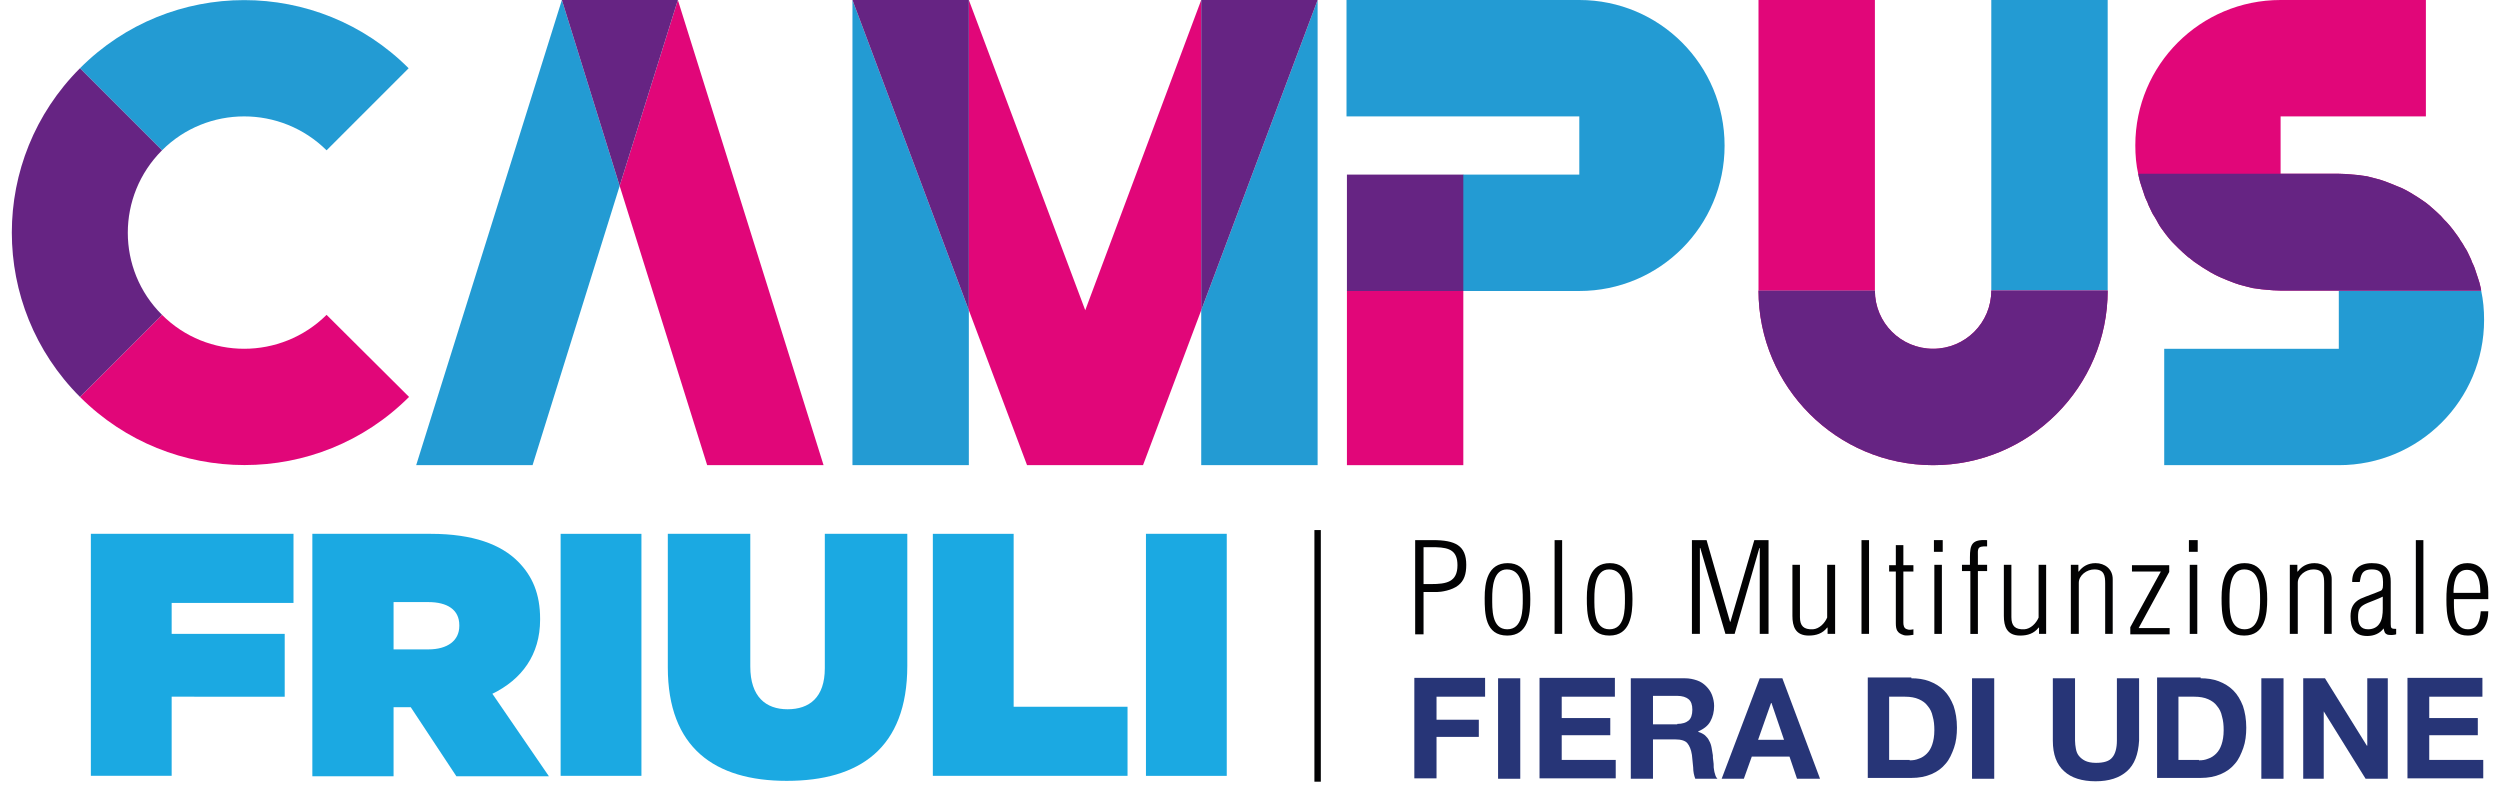
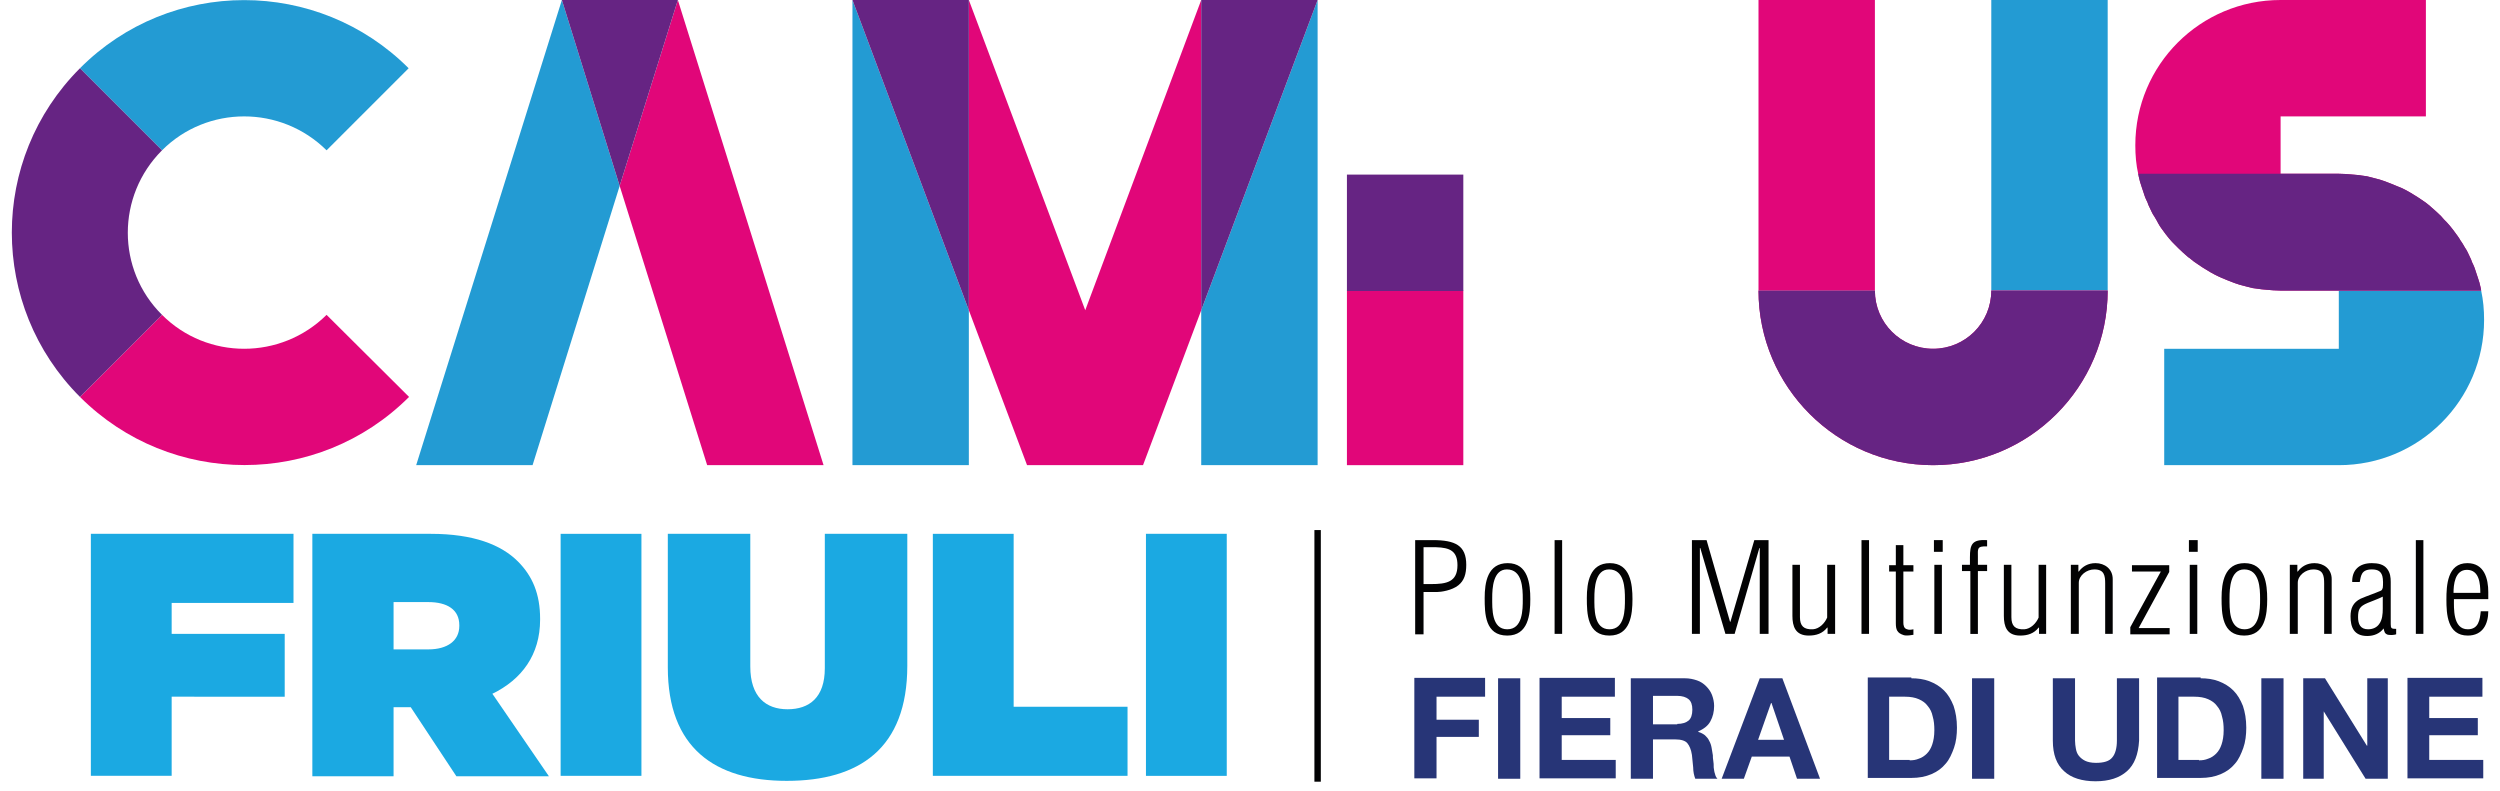
<svg xmlns="http://www.w3.org/2000/svg" id="Livello_1" x="0px" y="0px" viewBox="0 0 597.1 188.9" style="enable-background:new 0 0 597.1 188.9;" xml:space="preserve">
  <style type="text/css">	.st0{fill:#E10679;}	.st1{fill:#239BD3;}	.st2{fill:#662483;}	.st3{fill:#1BA9E2;}	.st4{fill:none;stroke:#020203;stroke-width:1.532;stroke-miterlimit:10;}	.st5{fill:#273577;}	.st6{fill:#020203;}</style>
  <g>
    <path class="st0" d="M544.7,27.8h34.7V0h-34.7C525.5,0,510,15.5,510,34.7c0,2.4,0.2,4.7,0.7,6.9h34V27.8z" />
    <polygon class="st0" points="592.6,69.4 592.6,69.4 592.6,69.4  " />
    <path class="st1" d="M592.6,69.4h-34v13.9h-41.7v27.8h41.7c19.2,0,34.7-15.5,34.7-34.7C593.3,74,593.1,71.7,592.6,69.4z" />
    <polygon class="st1" points="510.7,41.7 510.7,41.7 510.7,41.7  " />
    <path class="st0" d="M592.6,69.4c0-0.2-0.1-0.4-0.1-0.6c-0.2-0.9-0.4-1.7-0.7-2.5c-0.1-0.4-0.3-0.8-0.4-1.2  c-0.2-0.6-0.4-1.3-0.7-1.9c-0.2-0.4-0.4-0.8-0.5-1.2c-0.3-0.6-0.5-1.1-0.8-1.7c-0.2-0.4-0.4-0.8-0.7-1.2c-0.3-0.5-0.6-1.1-1-1.6  c-0.2-0.4-0.5-0.8-0.7-1.1c-0.4-0.5-0.7-1-1.1-1.5c-0.3-0.3-0.5-0.7-0.8-1c-0.4-0.5-0.9-1-1.4-1.5c-0.2-0.3-0.5-0.5-0.7-0.8  c-0.7-0.7-1.5-1.4-2.3-2.1c-0.1-0.1-0.2-0.1-0.2-0.2c-0.7-0.6-1.5-1.2-2.3-1.7c-0.3-0.2-0.6-0.4-0.9-0.6c-0.6-0.4-1.2-0.7-1.8-1.1  c-0.4-0.2-0.7-0.4-1.1-0.6c-0.6-0.3-1.2-0.6-1.8-0.8c-0.4-0.2-0.8-0.3-1.2-0.5c-0.6-0.2-1.2-0.5-1.8-0.7c-0.4-0.1-0.8-0.3-1.2-0.4  c-0.6-0.2-1.3-0.3-1.9-0.5c-0.4-0.1-0.8-0.2-1.2-0.3c-0.7-0.1-1.5-0.2-2.2-0.3c-0.4,0-0.7-0.1-1.1-0.1c-1.1-0.1-2.2-0.2-3.4-0.2  h-13.9h-34c0,0,0,0,0,0c0,0.2,0.1,0.4,0.1,0.6c0.2,0.9,0.4,1.7,0.7,2.5c0.1,0.4,0.3,0.8,0.4,1.2c0.2,0.6,0.4,1.3,0.7,1.9  c0.2,0.4,0.4,0.8,0.5,1.2c0.3,0.6,0.5,1.1,0.8,1.7c0.2,0.4,0.4,0.8,0.7,1.2c0.3,0.5,0.6,1,0.9,1.6c0.2,0.4,0.5,0.8,0.7,1.1  c0.4,0.5,0.7,1,1.1,1.5c0.3,0.3,0.5,0.7,0.8,1c0.4,0.5,0.9,1,1.4,1.5c0.3,0.3,0.5,0.5,0.8,0.8c0.7,0.7,1.5,1.4,2.3,2.1  c0.1,0.1,0.2,0.1,0.3,0.2c0.7,0.6,1.5,1.2,2.3,1.7c0.3,0.2,0.6,0.4,0.9,0.6c0.6,0.4,1.2,0.7,1.8,1.1c0.4,0.2,0.7,0.4,1.1,0.6  c0.6,0.3,1.2,0.6,1.7,0.8c0.4,0.2,0.8,0.3,1.2,0.5c0.6,0.2,1.2,0.5,1.8,0.7c0.4,0.1,0.8,0.3,1.2,0.4c0.6,0.2,1.3,0.3,1.9,0.5  c0.4,0.1,0.8,0.2,1.2,0.3c0.7,0.1,1.5,0.2,2.2,0.3c0.4,0,0.7,0.1,1.1,0.1c1.1,0.1,2.2,0.2,3.3,0.2h13.9L592.6,69.4  C592.6,69.4,592.6,69.4,592.6,69.4z" />
    <path class="st2" d="M592.6,69.4c0-0.2-0.1-0.4-0.1-0.6c-0.2-0.9-0.4-1.7-0.7-2.5c-0.1-0.4-0.3-0.8-0.4-1.2  c-0.2-0.6-0.4-1.3-0.7-1.9c-0.2-0.4-0.4-0.8-0.5-1.2c-0.3-0.6-0.5-1.1-0.8-1.7c-0.2-0.4-0.4-0.8-0.7-1.2c-0.3-0.5-0.6-1.1-1-1.6  c-0.2-0.4-0.5-0.8-0.7-1.1c-0.4-0.5-0.7-1-1.1-1.5c-0.3-0.3-0.5-0.7-0.8-1c-0.4-0.5-0.9-1-1.4-1.5c-0.2-0.3-0.5-0.5-0.7-0.8  c-0.7-0.7-1.5-1.4-2.3-2.1c-0.1-0.1-0.2-0.1-0.2-0.2c-0.7-0.6-1.5-1.2-2.3-1.7c-0.3-0.2-0.6-0.4-0.9-0.6c-0.6-0.4-1.2-0.7-1.8-1.1  c-0.4-0.2-0.7-0.4-1.1-0.6c-0.6-0.3-1.2-0.6-1.8-0.8c-0.4-0.2-0.8-0.3-1.2-0.5c-0.6-0.2-1.2-0.5-1.8-0.7c-0.4-0.1-0.8-0.3-1.2-0.4  c-0.6-0.2-1.3-0.3-1.9-0.5c-0.4-0.1-0.8-0.2-1.2-0.3c-0.7-0.1-1.5-0.2-2.2-0.3c-0.4,0-0.7-0.1-1.1-0.1c-1.1-0.1-2.2-0.2-3.4-0.2  h-13.9h-34c0,0,0,0,0,0c0,0.2,0.1,0.4,0.1,0.6c0.2,0.9,0.4,1.7,0.7,2.5c0.1,0.4,0.3,0.8,0.4,1.2c0.2,0.6,0.4,1.3,0.7,1.9  c0.2,0.4,0.4,0.8,0.5,1.2c0.3,0.6,0.5,1.1,0.8,1.7c0.2,0.4,0.4,0.8,0.7,1.2c0.3,0.5,0.6,1,0.9,1.6c0.2,0.4,0.5,0.8,0.7,1.1  c0.4,0.5,0.7,1,1.1,1.5c0.3,0.3,0.5,0.7,0.8,1c0.4,0.5,0.9,1,1.4,1.5c0.3,0.3,0.5,0.5,0.8,0.8c0.7,0.7,1.5,1.4,2.3,2.1  c0.1,0.1,0.2,0.1,0.3,0.2c0.7,0.6,1.5,1.2,2.3,1.7c0.3,0.2,0.6,0.4,0.9,0.6c0.6,0.4,1.2,0.7,1.8,1.1c0.4,0.2,0.7,0.4,1.1,0.6  c0.6,0.3,1.2,0.6,1.7,0.8c0.4,0.2,0.8,0.3,1.2,0.5c0.6,0.2,1.2,0.5,1.8,0.7c0.4,0.1,0.8,0.3,1.2,0.4c0.6,0.2,1.3,0.3,1.9,0.5  c0.4,0.1,0.8,0.2,1.2,0.3c0.7,0.1,1.5,0.2,2.2,0.3c0.4,0,0.7,0.1,1.1,0.1c1.1,0.1,2.2,0.2,3.3,0.2h13.9L592.6,69.4  C592.6,69.4,592.6,69.4,592.6,69.4z" />
    <polygon class="st1" points="203.6,111.1 231.4,111.1 231.4,74.1 203.6,0  " />
    <polygon class="st1" points="286.9,111.1 314.7,111.1 314.7,0 286.9,74.1  " />
    <polygon class="st0" points="259.2,74.1 231.4,0 231.4,74.1 245.3,111.1 245.3,111.1 273,111.1 273,111.1 286.9,74.1 286.9,0  " />
    <polygon class="st2" points="203.6,0 231.4,74.1 231.4,0  " />
    <polygon class="st2" points="286.9,74.1 314.7,0 286.9,0  " />
    <path class="st0" d="M38.7,75.2L19.1,94.8c0,0,0,0,0,0c21.7,21.7,56.9,21.7,78.6,0L78,75.2C67.1,86,49.5,86,38.7,75.2z" />
    <path class="st1" d="M19.1,16.3l19.6,19.6c10.8-10.8,28.4-10.8,39.3,0l19.6-19.6C75.9-5.4,40.7-5.4,19.1,16.3  C-2.6,38-2.6,73.1,19.1,94.8l0,0C-2.6,73.1-2.6,38,19.1,16.3z" />
    <path class="st2" d="M38.7,35.9L19.1,16.3C-2.6,38-2.6,73.1,19.1,94.8l19.6-19.6C27.8,64.4,27.8,46.8,38.7,35.9z" />
-     <path class="st1" d="M377.2,0L377.2,0l-55.6,0v27.8h55.6v13.9h-27.8v27.8h27.8c19.2,0,34.7-15.5,34.7-34.7  C411.9,15.5,396.4,0,377.2,0z" />
    <rect x="321.7" y="69.4" class="st0" width="27.8" height="41.7" />
    <rect x="321.7" y="41.7" class="st2" width="27.8" height="27.8" />
    <rect x="420" y="0" class="st0" width="27.8" height="69.4" />
    <rect x="475.6" y="0" class="st1" width="27.8" height="69.4" />
    <path class="st0" d="M461.7,83.3c-7.7,0-13.9-6.2-13.9-13.9H420c0,23,18.7,41.7,41.7,41.7c23,0,41.7-18.7,41.7-41.7h-27.8  C475.6,77.1,469.4,83.3,461.7,83.3z" />
    <path class="st2" d="M461.7,83.3c-7.7,0-13.9-6.2-13.9-13.9H420c0,23,18.7,41.7,41.7,41.7c23,0,41.7-18.7,41.7-41.7h-27.8  C475.6,77.1,469.4,83.3,461.7,83.3z" />
    <polygon class="st1" points="134.2,0 99.4,111.1 127.2,111.1 148,44.4 134.2,0  " />
    <polygon class="st0" points="161.9,0 148,44.4 168.9,111.1 196.7,111.1 161.9,0  " />
    <polygon class="st2" points="134.2,0 148,44.4 161.9,0  " />
  </g>
  <g>
    <path class="st3" d="M21.7,127.5h48.4v16.5H41v7.4h27v15H41v18.9H21.7V127.5z" />
    <path class="st3" d="M74.6,127.5h28.3c10.2,0,16.8,2.6,20.8,6.6c3.5,3.5,5.3,7.8,5.3,13.7v0.2c0,8.4-4.4,14.3-11.4,17.7l13.5,19.7  H109l-10.9-16.5H94v16.5H74.6V127.5z M102.3,155.1c4.6,0,7.4-2.1,7.4-5.6v-0.2c0-3.7-2.9-5.5-7.4-5.5H94v11.3H102.3z" />
    <path class="st3" d="M133.9,127.5h19.3v57.8h-19.3V127.5z" />
    <path class="st3" d="M159.5,159.4v-31.9h19.7v31.7c0,7.2,3.7,10.2,8.9,10.2s8.9-2.8,8.9-9.8v-32.1h19.7V159  c0,19.8-11.5,27.5-28.8,27.5C170.7,186.5,159.5,178.6,159.5,159.4z" />
    <path class="st3" d="M222.8,127.5h19.3v41.3h27.2v16.5h-46.5V127.5z" />
    <path class="st3" d="M273.7,127.5H293v57.8h-19.3V127.5z" />
  </g>
  <line class="st4" x1="314.7" y1="126.6" x2="314.7" y2="186.7" />
  <g>
    <g>
      <path class="st5" d="M354.7,162v4.4h-11.6v5.5h10.1v4.1h-10.1v9.9h-5.3v-24H354.7z" />
      <path class="st5" d="M363.1,162v24h-5.3v-24H363.1z" />
      <path class="st5" d="M385.7,162v4.4H373v5.1h11.6v4.1H373v5.9h12.9v4.4h-18.2v-24H385.7z" />
      <path class="st5" d="M402.4,162c1.1,0,2,0.2,2.9,0.5c0.9,0.3,1.6,0.8,2.2,1.4c0.6,0.6,1.1,1.3,1.4,2.1c0.3,0.8,0.5,1.7,0.5,2.6   c0,1.4-0.3,2.6-0.9,3.7s-1.6,1.8-2.9,2.4v0.1c0.7,0.2,1.2,0.5,1.6,0.8c0.4,0.4,0.8,0.8,1,1.3c0.3,0.5,0.5,1.1,0.6,1.7   c0.1,0.6,0.2,1.2,0.3,1.8c0,0.4,0,0.8,0.1,1.3s0.1,1,0.1,1.6c0.1,0.5,0.1,1,0.3,1.5c0.1,0.5,0.3,0.9,0.6,1.2h-5.3   c-0.3-0.8-0.5-1.7-0.5-2.7c-0.1-1.1-0.2-2.1-0.3-3c-0.2-1.3-0.6-2.2-1.1-2.8s-1.5-0.9-2.9-0.9h-5.3v9.4h-5.3v-24H402.4z    M400.6,172.9c1.2,0,2.1-0.3,2.7-0.8c0.6-0.5,0.9-1.4,0.9-2.6c0-1.2-0.3-2-0.9-2.5c-0.6-0.5-1.5-0.8-2.7-0.8h-5.8v6.8H400.6z" />
      <path class="st5" d="M425.7,162l9,24h-5.5l-1.8-5.3h-9l-1.9,5.3h-5.3l9.1-24H425.7z M426.1,176.7l-3-8.8H423l-3.1,8.8H426.1z" />
      <path class="st5" d="M456.5,162c1.5,0,3,0.2,4.3,0.7c1.3,0.5,2.5,1.2,3.5,2.2c1,1,1.7,2.2,2.3,3.7c0.5,1.5,0.8,3.2,0.8,5.2   c0,1.7-0.2,3.4-0.7,4.8s-1.1,2.8-2,3.8c-0.9,1.1-2,1.9-3.4,2.5c-1.4,0.6-3,0.9-4.8,0.9h-10.4v-24H456.5z M456.1,181.6   c0.8,0,1.5-0.1,2.2-0.4c0.7-0.2,1.4-0.7,1.9-1.2c0.6-0.6,1-1.3,1.3-2.2s0.5-2,0.5-3.4c0-1.2-0.1-2.3-0.4-3.3   c-0.2-1-0.6-1.8-1.2-2.5c-0.5-0.7-1.2-1.2-2.1-1.6c-0.9-0.4-2-0.6-3.3-0.6h-3.8v15.1H456.1z" />
      <path class="st5" d="M476.3,162v24h-5.3v-24H476.3z" />
      <path class="st5" d="M508,184.2c-1.8,1.6-4.3,2.4-7.5,2.4c-3.2,0-5.8-0.8-7.5-2.4c-1.8-1.6-2.7-4-2.7-7.3V162h5.3v14.9   c0,0.7,0.1,1.3,0.2,1.9c0.1,0.6,0.3,1.2,0.7,1.7c0.4,0.5,0.9,0.9,1.5,1.2c0.6,0.3,1.5,0.5,2.6,0.5c1.9,0,3.2-0.4,3.9-1.3   c0.7-0.8,1.1-2.2,1.1-4V162h5.3v14.9C510.7,180.2,509.8,182.6,508,184.2z" />
      <path class="st5" d="M525.6,162c1.5,0,3,0.2,4.3,0.7c1.3,0.5,2.5,1.2,3.5,2.2c1,1,1.7,2.2,2.3,3.7c0.5,1.5,0.8,3.2,0.8,5.2   c0,1.7-0.2,3.4-0.7,4.8s-1.1,2.8-2,3.8c-0.9,1.1-2,1.9-3.4,2.5c-1.4,0.6-3,0.9-4.8,0.9h-10.4v-24H525.6z M525.2,181.6   c0.8,0,1.5-0.1,2.2-0.4c0.7-0.2,1.4-0.7,1.9-1.2c0.6-0.6,1-1.3,1.3-2.2s0.5-2,0.5-3.4c0-1.2-0.1-2.3-0.4-3.3   c-0.2-1-0.6-1.8-1.2-2.5c-0.5-0.7-1.2-1.2-2.1-1.6c-0.9-0.4-2-0.6-3.3-0.6h-3.8v15.1H525.2z" />
      <path class="st5" d="M545.4,162v24h-5.3v-24H545.4z" />
      <path class="st5" d="M555.3,162l10,16.1h0.1V162h4.9v24h-5.3l-10-16.1H555V186h-4.9v-24H555.3z" />
      <path class="st5" d="M592.9,162v4.4h-12.7v5.1h11.6v4.1h-11.6v5.9h12.9v4.4H575v-24H592.9z" />
    </g>
  </g>
  <g>
    <g>
      <path class="st6" d="M338,151.4V129h4.2c5.4,0,8,1.3,8,5.9c0,2.2-0.5,3.8-1.9,4.9c-1.5,1.2-4.1,1.6-5.1,1.6H340v10.1H338z    M340,139.5h1.8c3.7,0,6.3-0.5,6.3-4.5c0-3.4-1.8-4.2-5.1-4.3h-3V139.5z" />
      <path class="st6" d="M354.6,142.8c0-3.7,0.7-8.3,5.5-8.3c4.9,0,5.4,5,5.4,8.6c0,3.7-0.5,8.7-5.5,8.7   C354.7,151.8,354.6,146.6,354.6,142.8z M363.7,143.1c0-2.6-0.1-7.1-3.8-7.1c-3.3,0-3.5,4.5-3.5,6.8c0,2.5-0.2,7.5,3.6,7.5   C363.7,150.3,363.7,145.6,363.7,143.1z" />
      <path class="st6" d="M371.3,151.4V129h1.8v22.4H371.3z" />
      <path class="st6" d="M379,142.8c0-3.7,0.7-8.3,5.5-8.3c4.9,0,5.4,5,5.4,8.6c0,3.7-0.5,8.7-5.5,8.7   C379.1,151.8,379,146.6,379,142.8z M388.1,143.1c0-2.6-0.1-7.1-3.8-7.1c-3.3,0-3.5,4.5-3.5,6.8c0,2.5-0.2,7.5,3.6,7.5   C388.1,150.3,388.1,145.6,388.1,143.1z" />
      <path class="st6" d="M406.2,151.4h-2.1V129h3.5l5.6,19.5h0.1L419,129h3.4v22.4h-2.1v-20.5h-0.1l-5.9,20.5h-2.2l-6-20.5h-0.1V151.4   z" />
      <path class="st6" d="M436.5,134.9h1.8v16.5h-1.8v-1.5h-0.1c-1.1,1.4-2.6,1.9-4.4,1.9c-3.2,0-3.9-2.2-3.9-4.7v-12.2h1.8v12.5   c0,2.1,0.9,3,3.1,2.9c1.5-0.1,2.8-1.4,3.4-2.8V134.9z" />
      <path class="st6" d="M444.6,151.4V129h1.8v22.4H444.6z" />
      <path class="st6" d="M457.1,151.6c-0.6,0.1-1.7,0.3-2.4,0.1c-1.6-0.5-1.9-1.3-1.9-2.9v-12.3h-1.6v-1.5h1.6v-4.8h1.8v4.8h2.4v1.5   h-2.4v12.2c0,0.6,0.1,1.4,0.9,1.6c0.5,0.2,1,0.1,1.5,0V151.6z" />
      <path class="st6" d="M461.9,131.8V129h2.1v2.8H461.9z M462,151.4v-16.5h1.8v16.5H462z" />
      <path class="st6" d="M470.5,136.4h-1.9v-1.5h1.9v-1.8c0-3.1,0.5-4.3,4.1-4.1v1.5c-2.5-0.1-2.2,0.6-2.2,2.5v1.9h2.2v1.5h-2.2v15   h-1.8V136.4z" />
      <path class="st6" d="M486.9,134.9h1.8v16.5H487v-1.5h-0.1c-1.1,1.4-2.6,1.9-4.4,1.9c-3.2,0-3.9-2.2-3.9-4.7v-12.2h1.8v12.5   c0,2.1,0.9,3,3.1,2.9c1.5-0.1,2.8-1.4,3.4-2.8V134.9z" />
      <path class="st6" d="M496.4,151.4h-1.8v-16.5h1.8v1.6h0.1c0.9-1.2,2.2-2,4-2c2.2,0,4.1,1.4,4.1,3.8v13.1h-1.8v-12   c0-1.9-0.2-3.4-2.6-3.4c-1.8,0-3.7,1.4-3.7,3.2V151.4z" />
      <path class="st6" d="M508.8,151.4v-1.6l7.3-13.3h-6.9v-1.5h8.9v1.6l-7.3,13.4h7.4v1.5H508.8z" />
      <path class="st6" d="M522.8,131.8V129h2.1v2.8H522.8z M523,151.4v-16.5h1.8v16.5H523z" />
      <path class="st6" d="M530.6,142.8c0-3.7,0.7-8.3,5.5-8.3c4.9,0,5.4,5,5.4,8.6c0,3.7-0.5,8.7-5.5,8.7   C530.7,151.8,530.6,146.6,530.6,142.8z M539.8,143.1c0-2.6-0.1-7.1-3.8-7.1c-3.3,0-3.5,4.5-3.5,6.8c0,2.5-0.2,7.5,3.6,7.5   C539.7,150.3,539.8,145.6,539.8,143.1z" />
      <path class="st6" d="M548.7,151.4h-1.8v-16.5h1.8v1.6h0.1c0.9-1.2,2.2-2,4-2c2.2,0,4.1,1.4,4.1,3.8v13.1h-1.8v-12   c0-1.9-0.2-3.4-2.6-3.4c-1.8,0-3.7,1.4-3.7,3.2V151.4z" />
      <path class="st6" d="M561.8,139.1c-0.1-2.9,1.6-4.6,4.7-4.6c1.5,0,2.8,0.3,3.6,1.3c0.8,1,0.9,2.1,0.9,3.2v10.1   c0,1,0.2,1.1,1.3,1.1v1.3c-0.6,0.2-1.4,0.2-2,0.1c-0.8-0.3-0.8-0.7-1-1.5h0c-0.9,1.2-2.3,1.8-3.9,1.8c-3.2,0-4-2.1-4-4.7   c0-1.9,0.6-3.3,2.4-4.2c1.6-0.7,3.2-1.2,4.8-1.9c0.3-0.1,0.4-0.4,0.5-0.7c0.1-0.7,0.1-2.1-0.1-2.8c-0.3-1-0.9-1.6-2.5-1.6   c-2.6,0-2.6,1.6-2.9,3H561.8z M569.1,142.5c-1.2,0.6-2.4,1-3.6,1.5c-1.9,0.8-2.3,1.5-2.3,3.4c0,1.6,0.5,2.9,2.4,2.9   c1.2,0,2.1-0.5,2.6-1.2c0.8-1,0.9-2.5,0.9-3.7V142.5z" />
      <path class="st6" d="M577,151.4V129h1.8v22.4H577z" />
      <path class="st6" d="M594.3,143.1h-8.2c0,2.1-0.3,7.2,3.3,7.2c2.6,0,2.9-2.3,3.1-4.3h1.8c0,3-1.3,5.8-4.9,5.8   c-4.9,0-5.1-5.2-5.1-8.6c0-3.3,0.2-8.7,5-8.7c4.1,0,5,3.8,5,6.9V143.1z M592.4,141.6c0-2.1-0.2-5.5-3.2-5.5   c-2.9,0-3.2,3.6-3.2,5.5H592.4z" />
    </g>
  </g>
</svg>